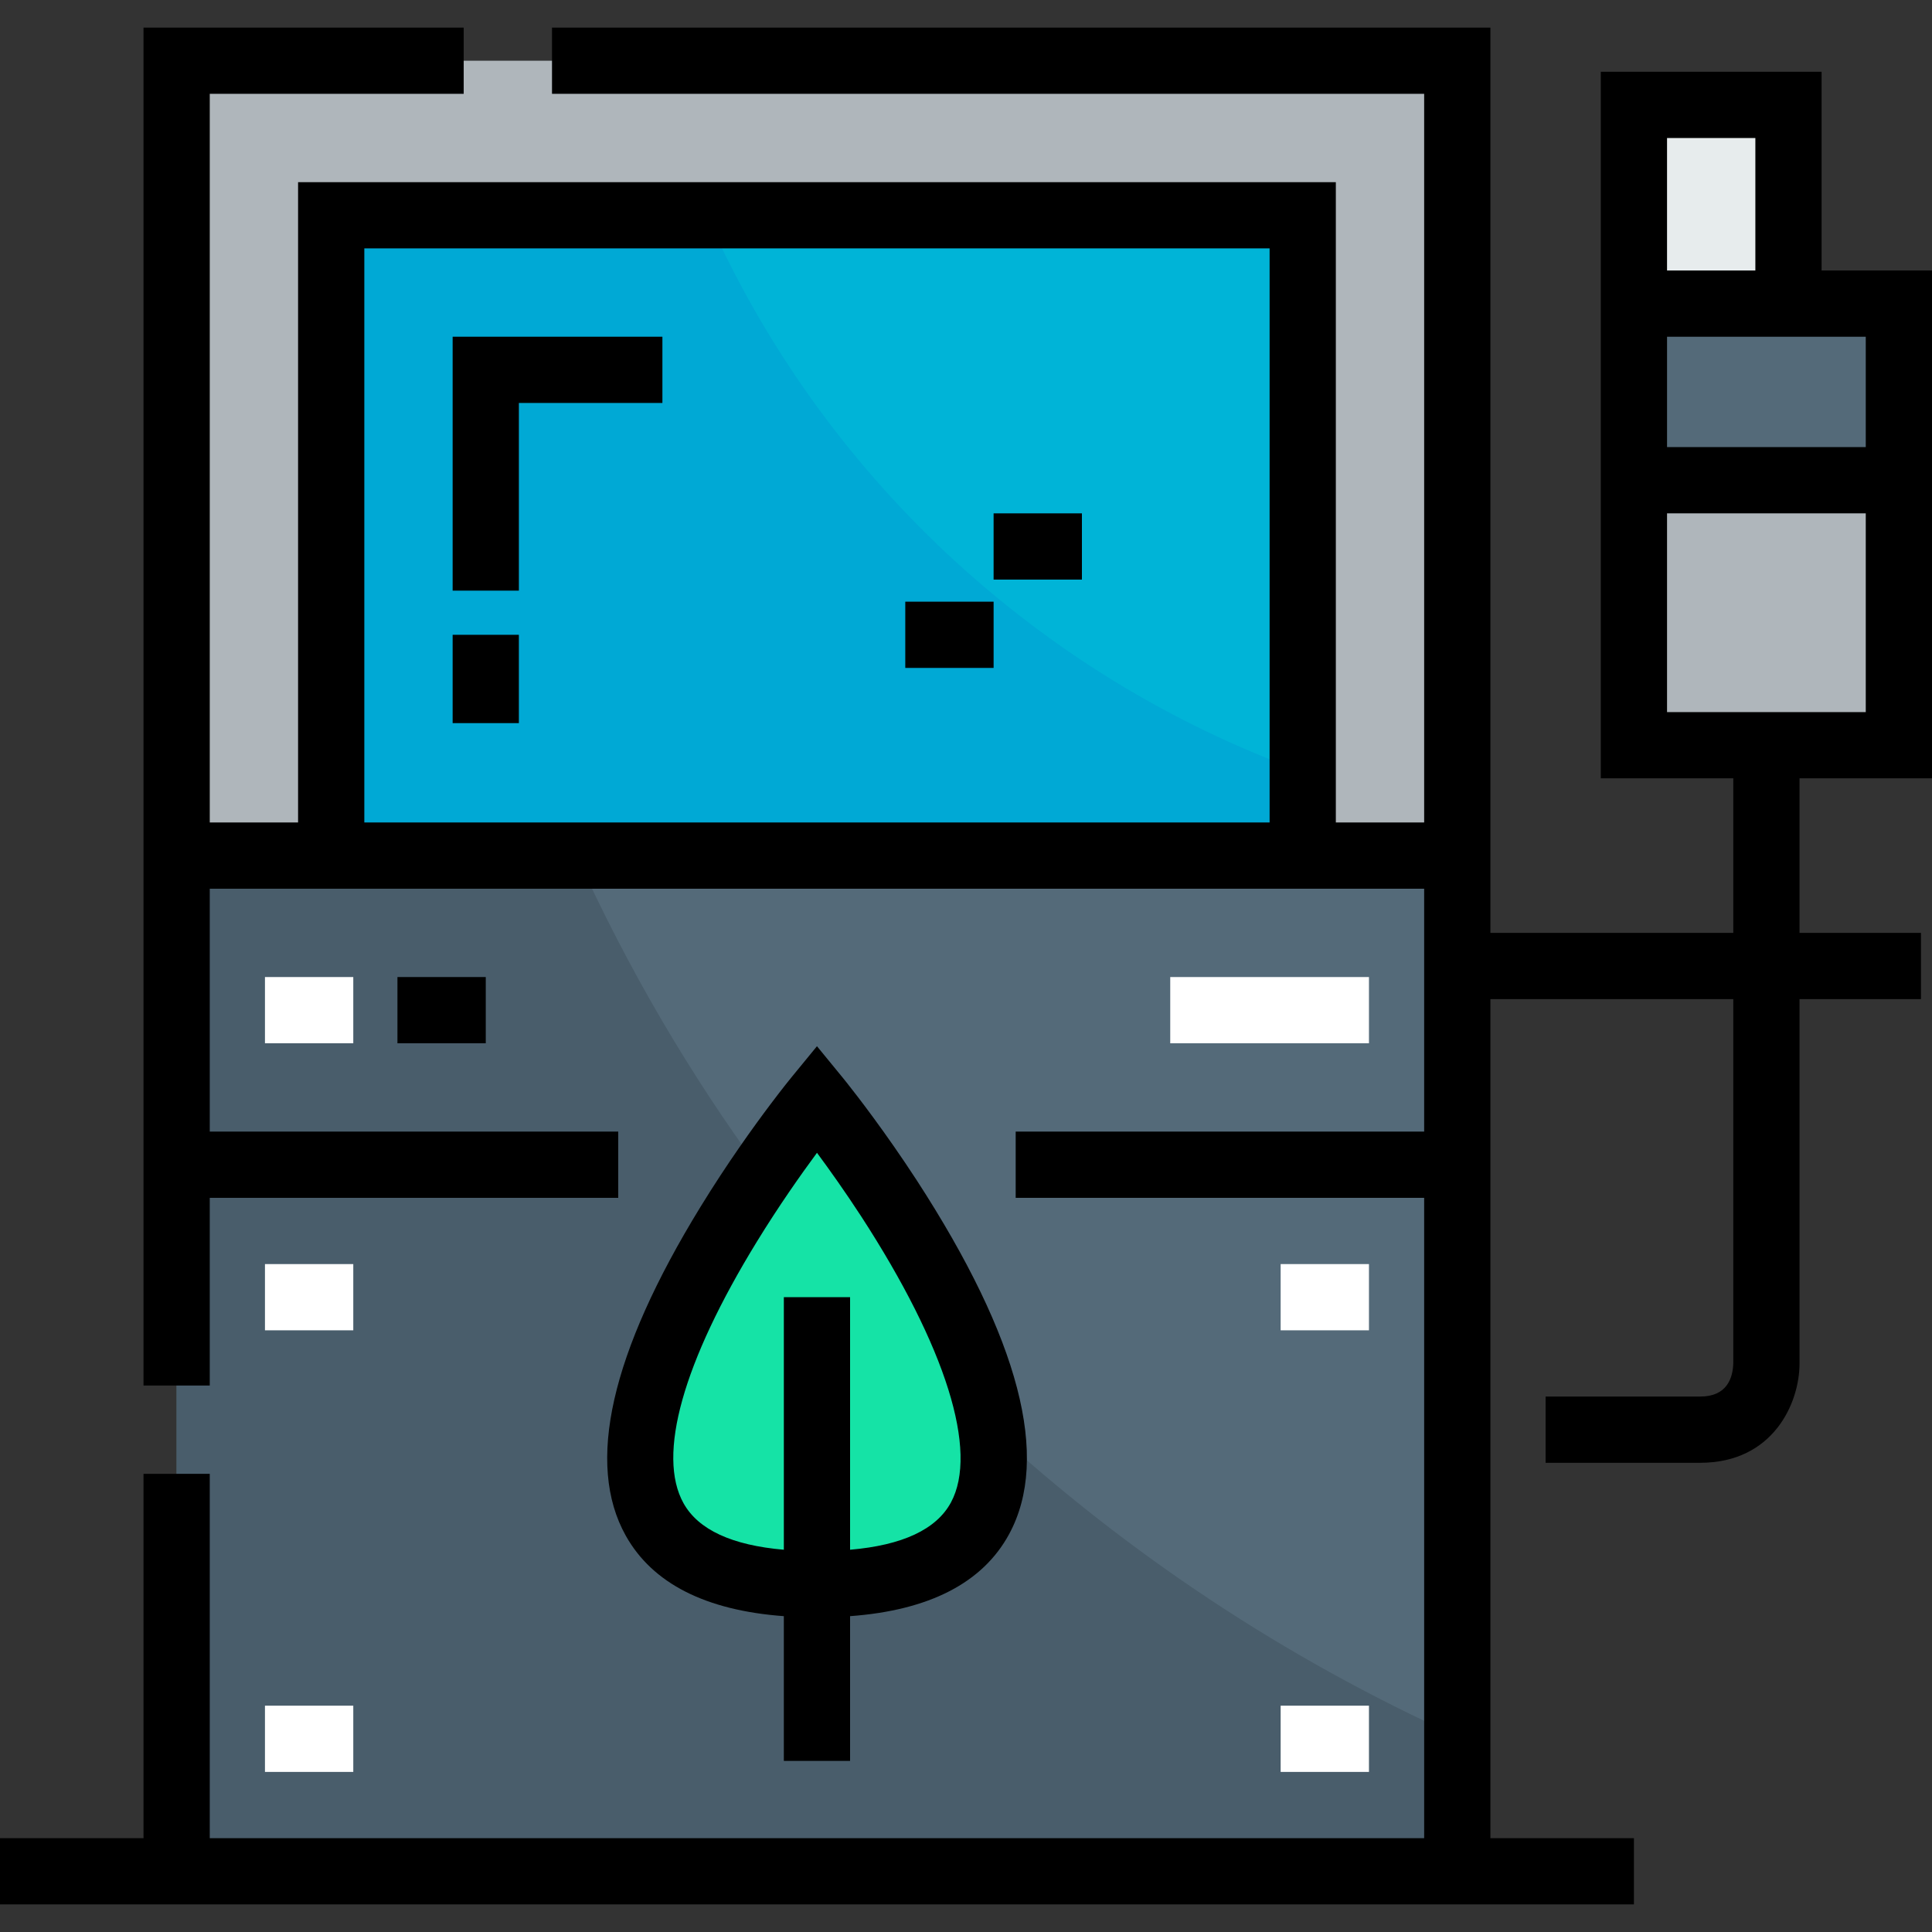
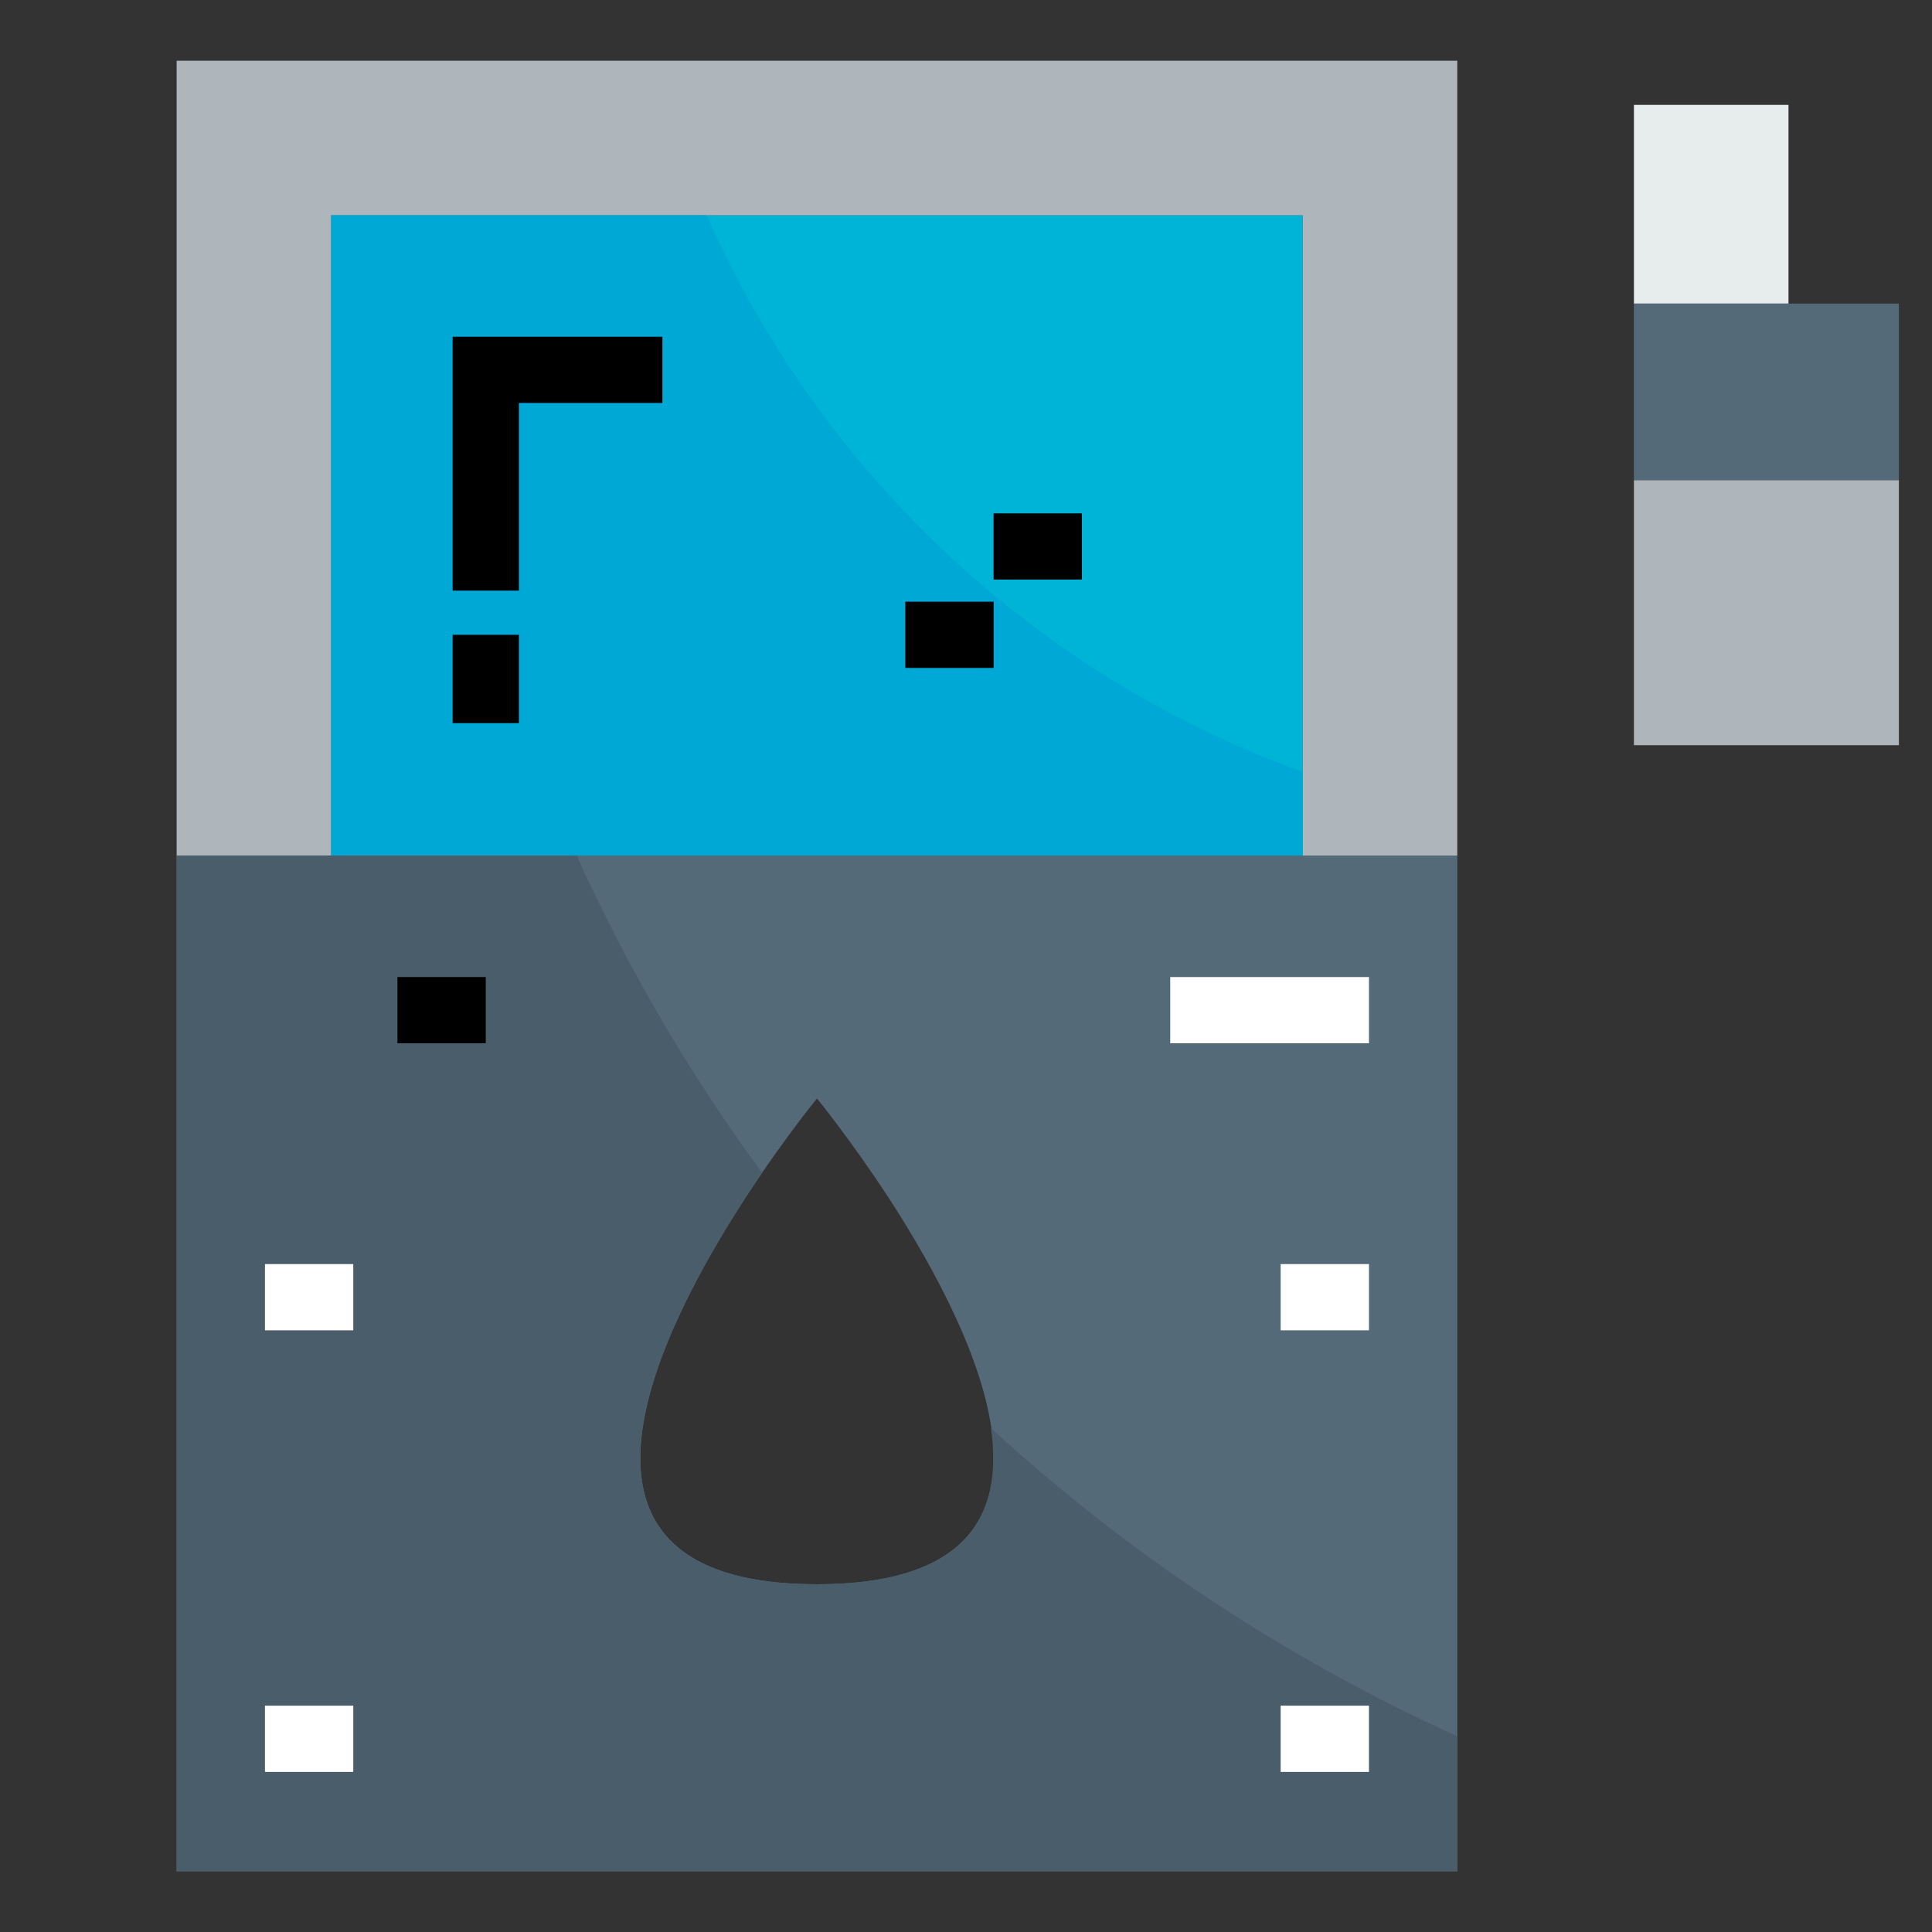
<svg xmlns="http://www.w3.org/2000/svg" version="1.1" id="Layer_1" viewBox="0 0 512 512" xml:space="preserve">
  <rect x="0" y="0" width="512" height="512" fill="#333333" stroke="none" />
  <rect x="433.006" y="27.794" style="fill:#E7ECED;" width="40.96" height="52.663" />
  <polygon style="fill:#546A79;" points="503.223,80.457 503.223,127.269 433.006,127.269 433.006,80.457 473.966,80.457 " />
  <rect x="433.006" y="127.269" style="fill:#AFB6BB;" width="70.217" height="70.217" />
-   <path style="fill:#15E3A6;" d="M216.503,419.84c-70.217,0-46.811-57.227-23.406-95.378c11.703-19.076,23.406-33.353,23.406-33.353  s9.011,11.001,19.076,26.448C260.037,355.24,291.167,419.84,216.503,419.84z" />
  <rect x="87.771" y="57.051" style="fill:#00B4D7;" width="257.463" height="169.691" />
  <path style="fill:#546A79;" d="M345.234,226.743H87.771h-40.96v269.166h339.383V226.743H345.234z M216.503,419.84  c-70.217,0-46.811-57.227-23.406-95.378c11.703-19.076,23.406-33.353,23.406-33.353s9.011,11.001,19.076,26.448  C260.037,355.24,291.167,419.84,216.503,419.84z" />
  <polygon style="fill:#AFB6BB;" points="386.194,16.091 386.194,226.743 345.234,226.743 345.234,57.051 87.771,57.051   87.771,226.743 46.811,226.743 46.811,16.091 " />
  <path style="fill:#00A9D5;" d="M187.276,57.051H87.771v169.691h257.463v-22.192C274.568,179.007,217.465,125.343,187.276,57.051z" />
  <path style="fill:#495D6B;" d="M262.602,378.456c3.344,22.911-6.222,41.384-46.099,41.384c-70.217,0-46.811-57.227-23.406-95.378  c3.029-4.937,6.047-9.53,8.873-13.66c-19.179-26.079-35.654-54.244-49.159-84.059h-65.04h-40.96v269.166h339.383v-35.783  C340.636,439.489,298.952,411.854,262.602,378.456z" />
  <polygon points="119.954,156.526 137.509,156.526 137.509,106.789 175.543,106.789 175.543,89.234 119.954,89.234 " />
  <rect x="119.954" y="168.229" width="17.554" height="23.406" />
  <rect x="239.909" y="159.451" width="23.406" height="17.554" />
  <rect x="263.314" y="136.046" width="23.406" height="17.554" />
  <g>
-     <rect x="70.217" y="258.926" style="fill:#FFFFFF;" width="23.406" height="17.554" />
    <rect x="70.217" y="334.994" style="fill:#FFFFFF;" width="23.406" height="17.554" />
    <rect x="70.217" y="452.023" style="fill:#FFFFFF;" width="23.406" height="17.554" />
    <rect x="339.383" y="452.023" style="fill:#FFFFFF;" width="23.406" height="17.554" />
    <rect x="339.383" y="334.994" style="fill:#FFFFFF;" width="23.406" height="17.554" />
  </g>
  <rect x="105.326" y="258.926" width="23.406" height="17.554" />
  <rect x="310.126" y="258.926" style="fill:#FFFFFF;" width="52.663" height="17.554" />
-   <path d="M225.28,466.651v-38.353c20.972-1.541,35.133-8.823,42.137-21.721c11.005-20.263,2.77-51.823-24.485-93.812  c-8.294-12.729-15.825-22.436-18.561-25.877c-0.632-0.795-1.008-1.255-1.079-1.342l-6.788-8.286l-6.791,8.283  c-0.2,0.245-2.247,2.751-5.401,6.935c-4.626,6.136-11.635,15.88-18.698,27.393c-23.779,38.759-30.434,68.065-19.778,87.102  c7.079,12.648,21.155,19.799,41.888,21.326v38.351L225.28,466.651L225.28,466.651z M181.156,398.4  c-7.113-12.709-0.216-37.338,19.423-69.349c5.792-9.44,11.626-17.724,15.929-23.548c3.258,4.401,7.388,10.204,11.709,16.833  c22.482,34.638,31.147,62.29,23.774,75.864c-3.87,7.126-12.851,11.307-26.711,12.497v-66.926h-17.554v66.926  C194.008,409.518,185.075,405.403,181.156,398.4z" />
-   <path d="M512,206.263V71.68h-29.257V19.017h-58.514v187.246h35.109v40.96h-64.366V7.314H146.287v17.554h231.13v193.097h-23.406  V48.274H78.994v169.691H55.589V24.869h67.295V7.314H38.034v359.864h17.554V317.44H163.84v-17.554H55.589V235.52h321.829v64.366  H269.166v17.554h108.251v169.691H55.589v-96.547H38.034v96.547H0v17.554h433.006v-17.554h-38.034V264.777h64.366v96.444  c-0.103,4.052-1.71,8.881-8.778,8.881h-40.96v17.554h40.96c19.319,0,26.331-15.747,26.331-26.331v-96.549h32.184v-17.554h-32.183  v-40.96H512z M96.549,65.829h239.909v152.137H96.549V65.829z M441.783,36.571h23.406V71.68h-23.406V36.571z M494.446,89.234v29.257  h-52.663V89.234H494.446z M441.783,136.046h52.663v52.663h-52.663V136.046z" />
</svg>